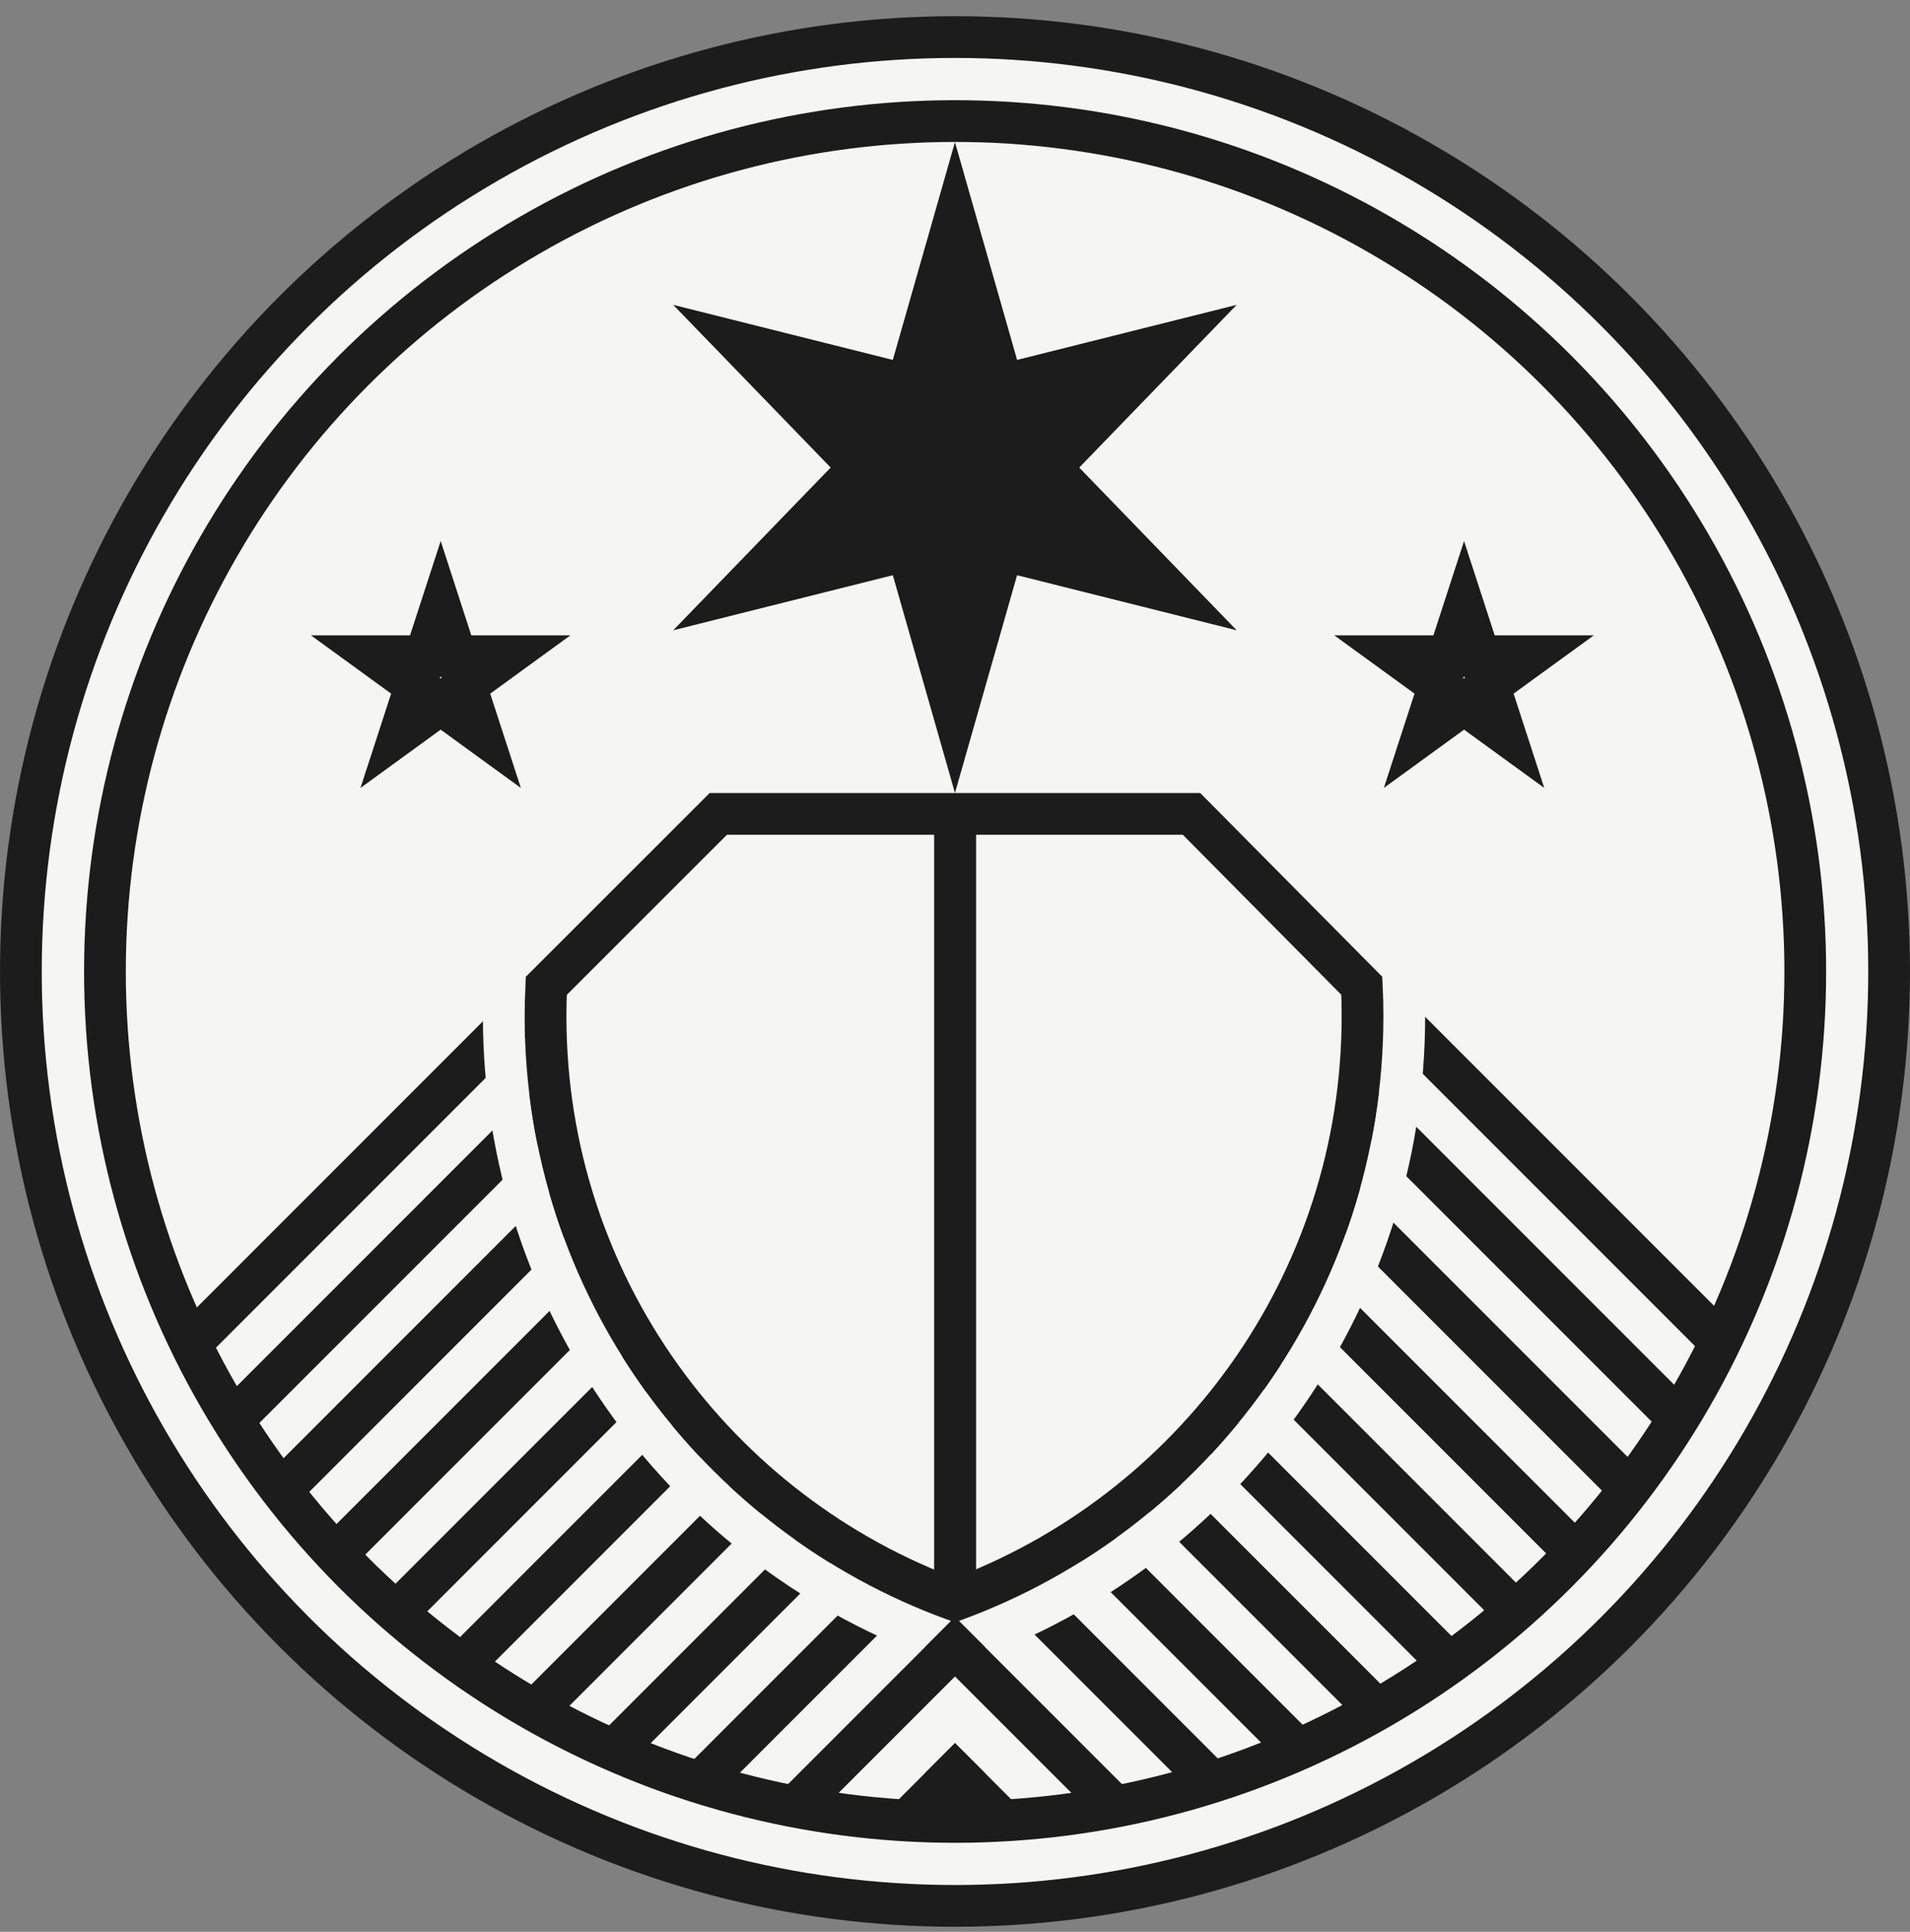
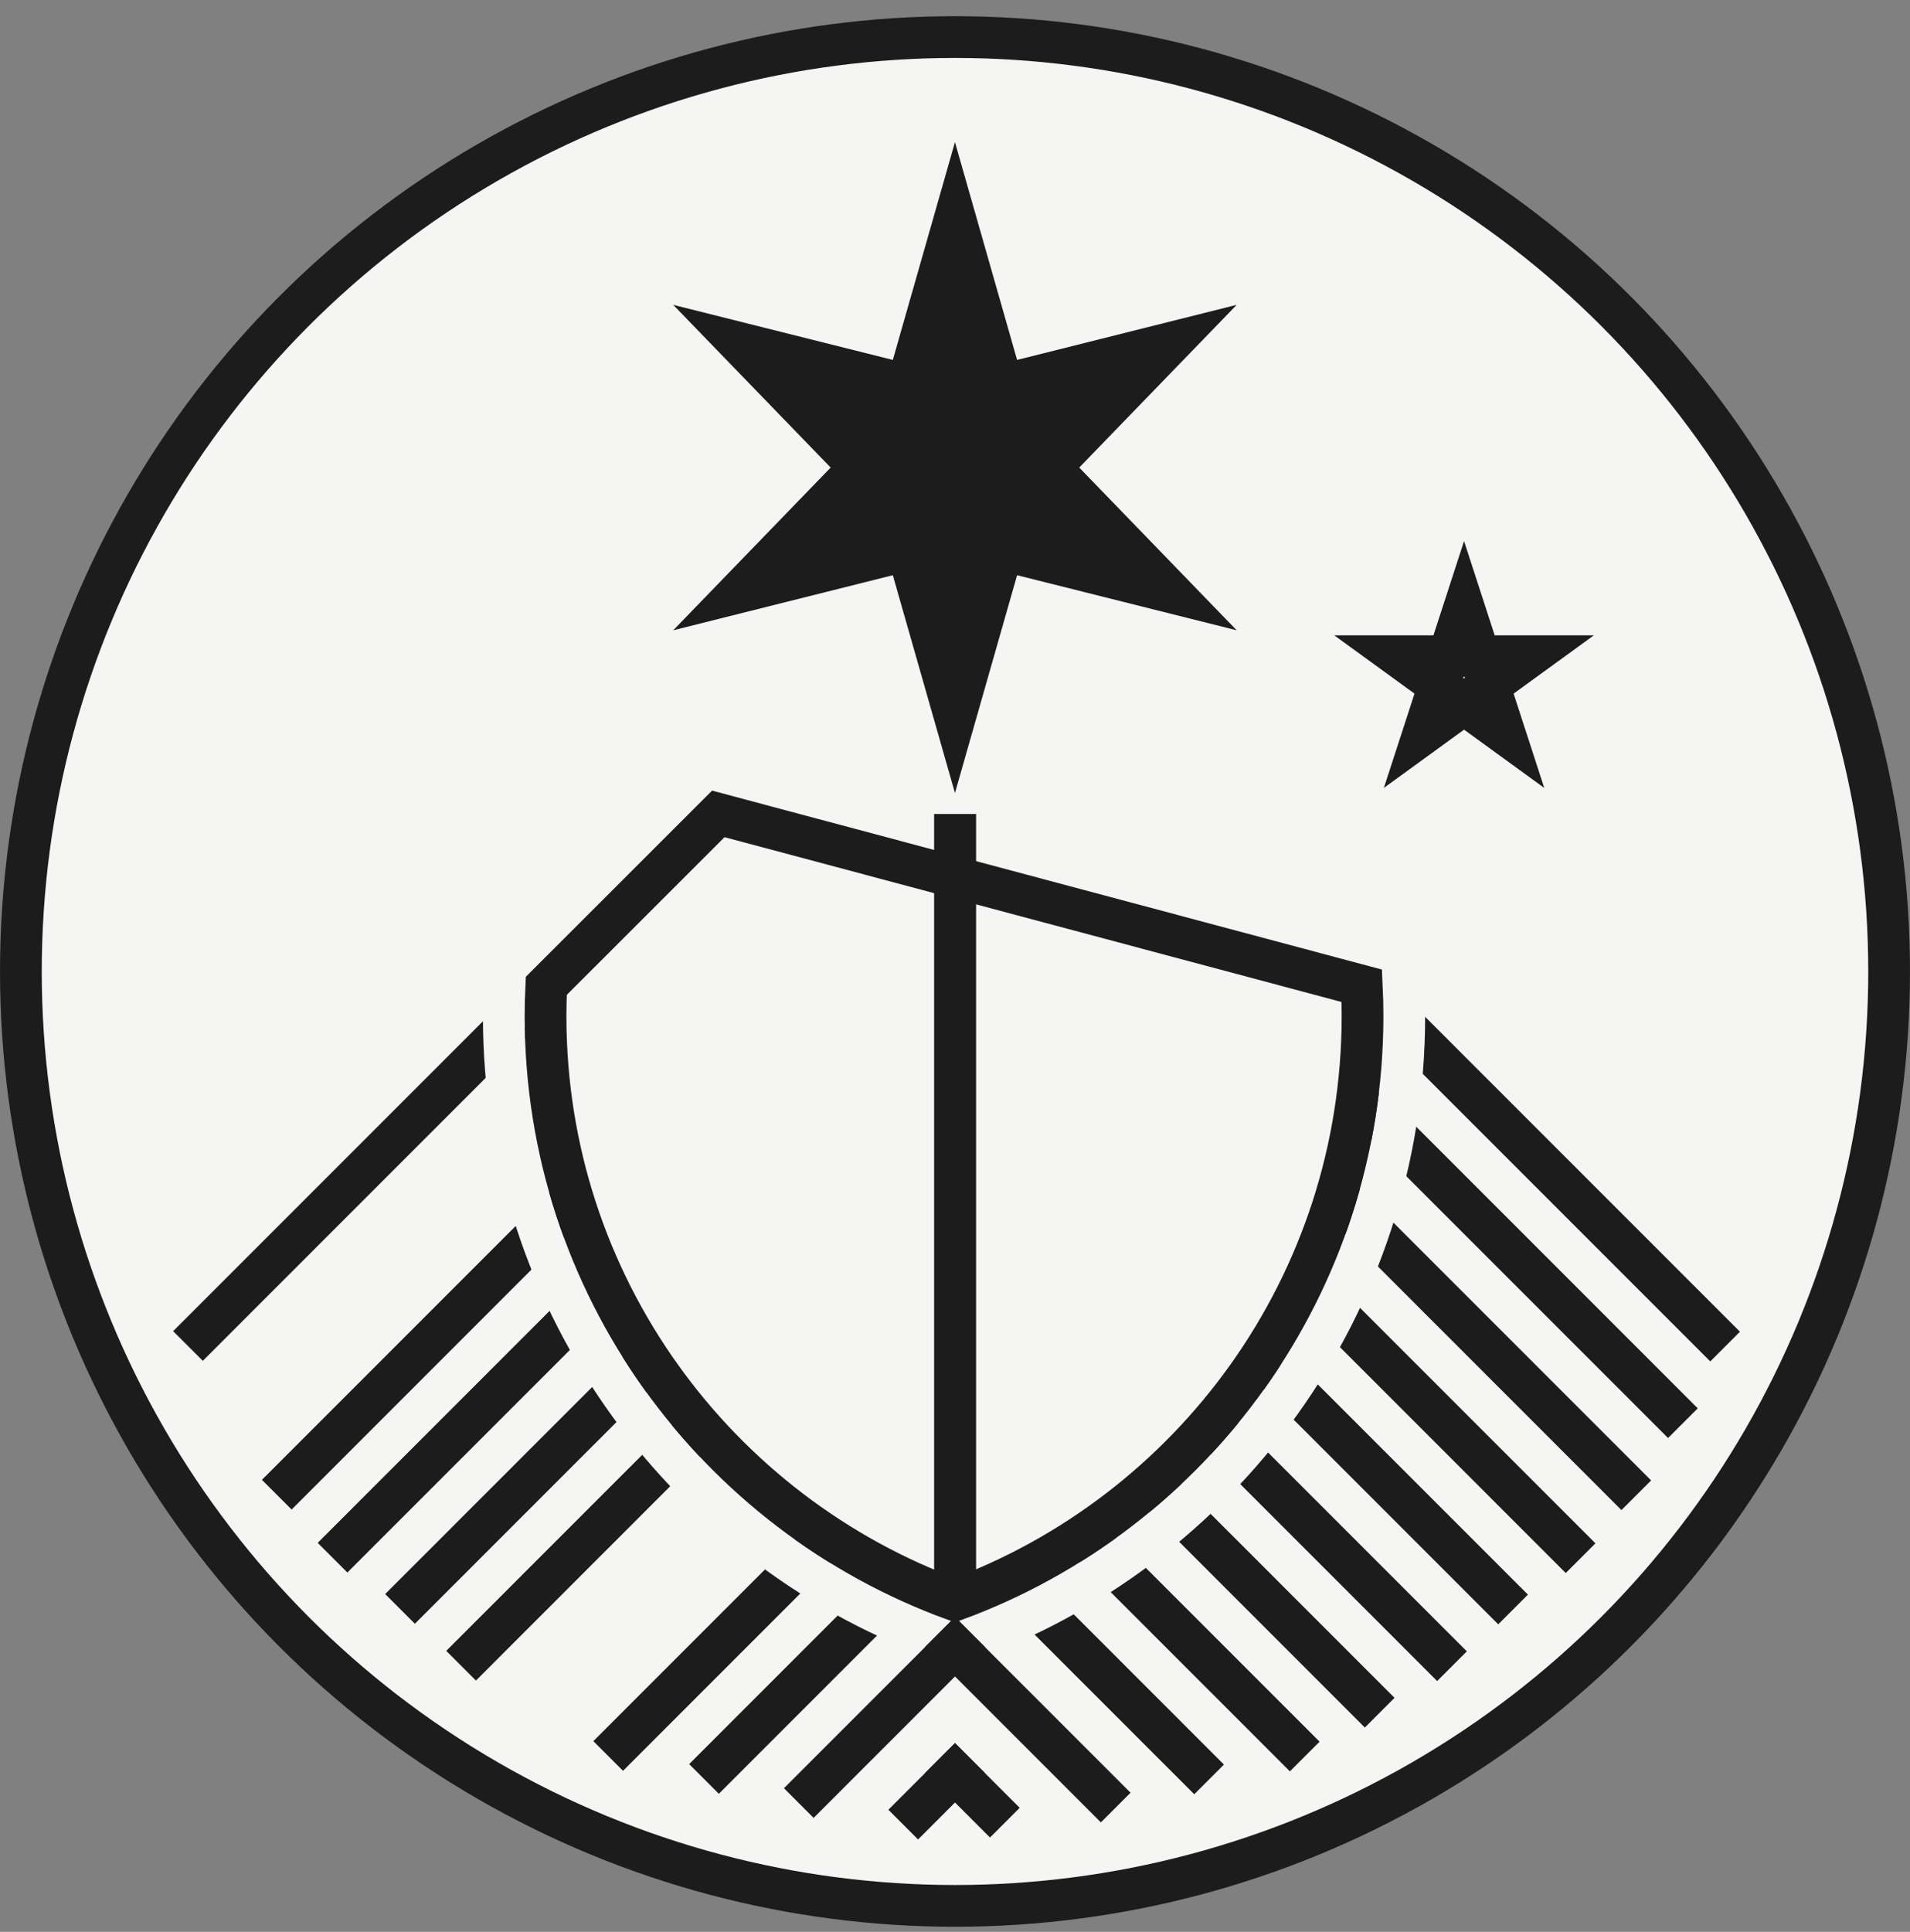
<svg xmlns="http://www.w3.org/2000/svg" width="90" height="91" viewBox="0 0 90 91" fill="none">
  <rect x="0" y="0" width="90" height="91" fill="#808080" stroke="none" />
  <g clip-path="url(#clip0)">
    <circle cx="45" cy="45.762" r="44.016" fill="#F5F5F3" stroke="#1C1C1C" stroke-width="1.967" />
-     <circle cx="45.005" cy="45.763" r="40.06" stroke="#1C1C1C" stroke-width="1.967" />
    <rect x="44.016" y="38.344" width="1.978" height="36.346" fill="#1C1C1C" />
    <rect width="21.799" height="1.978" transform="matrix(-0.707 0.707 0.707 0.707 23.57 47.293)" fill="#1C1C1C" />
    <rect width="16.221" height="1.978" transform="matrix(-0.707 0.707 0.707 0.707 32.496 66.297)" fill="#1C1C1C" />
-     <rect width="21.144" height="1.978" transform="matrix(-0.707 0.707 0.707 0.707 25.09 51.365)" fill="#1C1C1C" />
-     <rect width="15.534" height="1.978" transform="matrix(-0.707 0.707 0.707 0.707 35.414 68.973)" fill="#1C1C1C" />
    <rect width="19.573" height="1.978" transform="matrix(-0.707 0.707 0.707 0.707 26.18 55.871)" fill="#1C1C1C" />
    <rect width="15.014" height="1.978" transform="matrix(-0.707 0.707 0.707 0.707 38.574 71.402)" fill="#1C1C1C" />
    <rect width="16.613" height="1.978" transform="matrix(-0.707 0.707 0.707 0.707 26.715 60.932)" fill="#1C1C1C" />
    <rect width="11.607" height="1.978" transform="matrix(-0.707 0.707 0.707 0.707 40.68 74.893)" fill="#1C1C1C" />
    <rect width="15.888" height="1.978" transform="matrix(-0.707 0.707 0.707 0.707 29.383 63.857)" fill="#1C1C1C" />
    <rect x="66.887" y="47.631" width="21.355" height="1.978" transform="rotate(45 66.887 47.631)" fill="#1C1C1C" />
    <rect x="57.648" y="66.318" width="16.221" height="1.978" transform="rotate(45 57.648 66.318)" fill="#1C1C1C" />
    <rect x="65.047" y="51.389" width="21.144" height="1.978" transform="rotate(45 65.047 51.389)" fill="#1C1C1C" />
    <rect x="54.727" y="68.994" width="15.534" height="1.978" transform="rotate(45 54.727 68.994)" fill="#1C1C1C" />
    <rect x="63.961" y="55.895" width="19.573" height="1.978" transform="rotate(45 63.961 55.895)" fill="#1C1C1C" />
    <rect x="51.562" y="71.426" width="15.014" height="1.978" transform="rotate(45 51.562 71.426)" fill="#1C1C1C" />
    <rect x="63.43" y="60.953" width="16.613" height="1.978" transform="rotate(45 63.43 60.953)" fill="#1C1C1C" />
    <rect x="49.465" y="74.914" width="11.607" height="1.978" transform="rotate(45 49.465 74.914)" fill="#1C1C1C" />
    <rect x="60.762" y="63.881" width="15.888" height="1.978" transform="rotate(45 60.762 63.881)" fill="#1C1C1C" />
    <path d="M24.011 45.394L23.816 45.638L23.797 45.95C23.759 46.584 23.739 47.223 23.739 47.867C23.739 61.505 32.49 73.095 44.673 77.35L44.999 77.464L45.325 77.349C57.472 73.055 66.17 61.48 66.17 47.859C66.17 47.218 66.151 46.582 66.113 45.95L66.058 45.028L65.134 45.026C61.792 45.018 59.085 42.306 59.085 38.963C59.085 38.486 59.14 38.022 59.244 37.579L59.525 36.372H58.286H31.709H31.236L30.941 36.741L24.011 45.394Z" stroke="#F5F5F3" stroke-width="1.967" />
-     <path d="M25.706 47.867C25.706 47.388 25.718 46.912 25.741 46.439L33.847 38.339H56.145L64.169 46.436C64.192 46.908 64.203 47.382 64.203 47.859C64.203 60.498 56.21 71.262 44.995 75.377C33.747 71.297 25.706 60.52 25.706 47.867Z" stroke="#1C1C1C" stroke-width="1.967" />
+     <path d="M25.706 47.867C25.706 47.388 25.718 46.912 25.741 46.439L33.847 38.339L64.169 46.436C64.192 46.908 64.203 47.382 64.203 47.859C64.203 60.498 56.21 71.262 44.995 75.377C33.747 71.297 25.706 60.52 25.706 47.867Z" stroke="#1C1C1C" stroke-width="1.967" />
    <path d="M44.998 10.279L46.98 17.224L47.241 18.139L48.165 17.908L55.17 16.152L50.147 21.341L49.485 22.025L50.147 22.709L55.17 27.898L48.165 26.142L47.241 25.911L46.98 26.826L44.998 33.771L43.016 26.826L42.754 25.911L41.831 26.142L34.825 27.898L39.848 22.709L40.511 22.025L39.848 21.341L34.825 16.152L41.831 17.908L42.754 18.139L43.016 17.224L44.998 10.279Z" fill="#1C1C1C" stroke="#1C1C1C" stroke-width="1.967" />
-     <path d="M20.765 28.669L21.272 30.232L21.493 30.912H22.208H23.851L22.522 31.878L21.944 32.298L22.164 32.978L22.672 34.541L21.343 33.575L20.765 33.155L20.186 33.575L18.857 34.541L19.365 32.978L19.585 32.298L19.007 31.878L17.678 30.912H19.321H20.036L20.257 30.232L20.765 28.669Z" fill="white" stroke="#1C1C1C" stroke-width="1.967" />
    <path d="M68.987 28.669L69.495 30.232L69.716 30.912H70.43H72.074L70.744 31.878L70.166 32.298L70.387 32.978L70.895 34.541L69.565 33.575L68.987 33.155L68.409 33.575L67.079 34.541L67.587 32.978L67.808 32.298L67.23 31.878L65.9 30.912H67.544H68.258L68.479 30.232L68.987 28.669Z" fill="white" stroke="#1C1C1C" stroke-width="1.967" />
    <rect x="45" y="82.109" width="4.312" height="1.979" transform="rotate(45 45 82.109)" fill="#1C1C1C" />
    <rect x="45" y="76.174" width="1.978" height="11.399" transform="rotate(45 45 76.174)" fill="#1C1C1C" />
    <rect x="45" y="76.174" width="11.699" height="1.978" transform="rotate(45 45 76.174)" fill="#1C1C1C" />
    <rect x="45" y="82.109" width="1.979" height="4.441" transform="rotate(45 45 82.109)" fill="#1C1C1C" />
  </g>
  <defs>
    <clipPath id="clip0">
      <rect width="90" height="90" fill="white" transform="translate(0 0.762)" />
    </clipPath>
  </defs>
</svg>